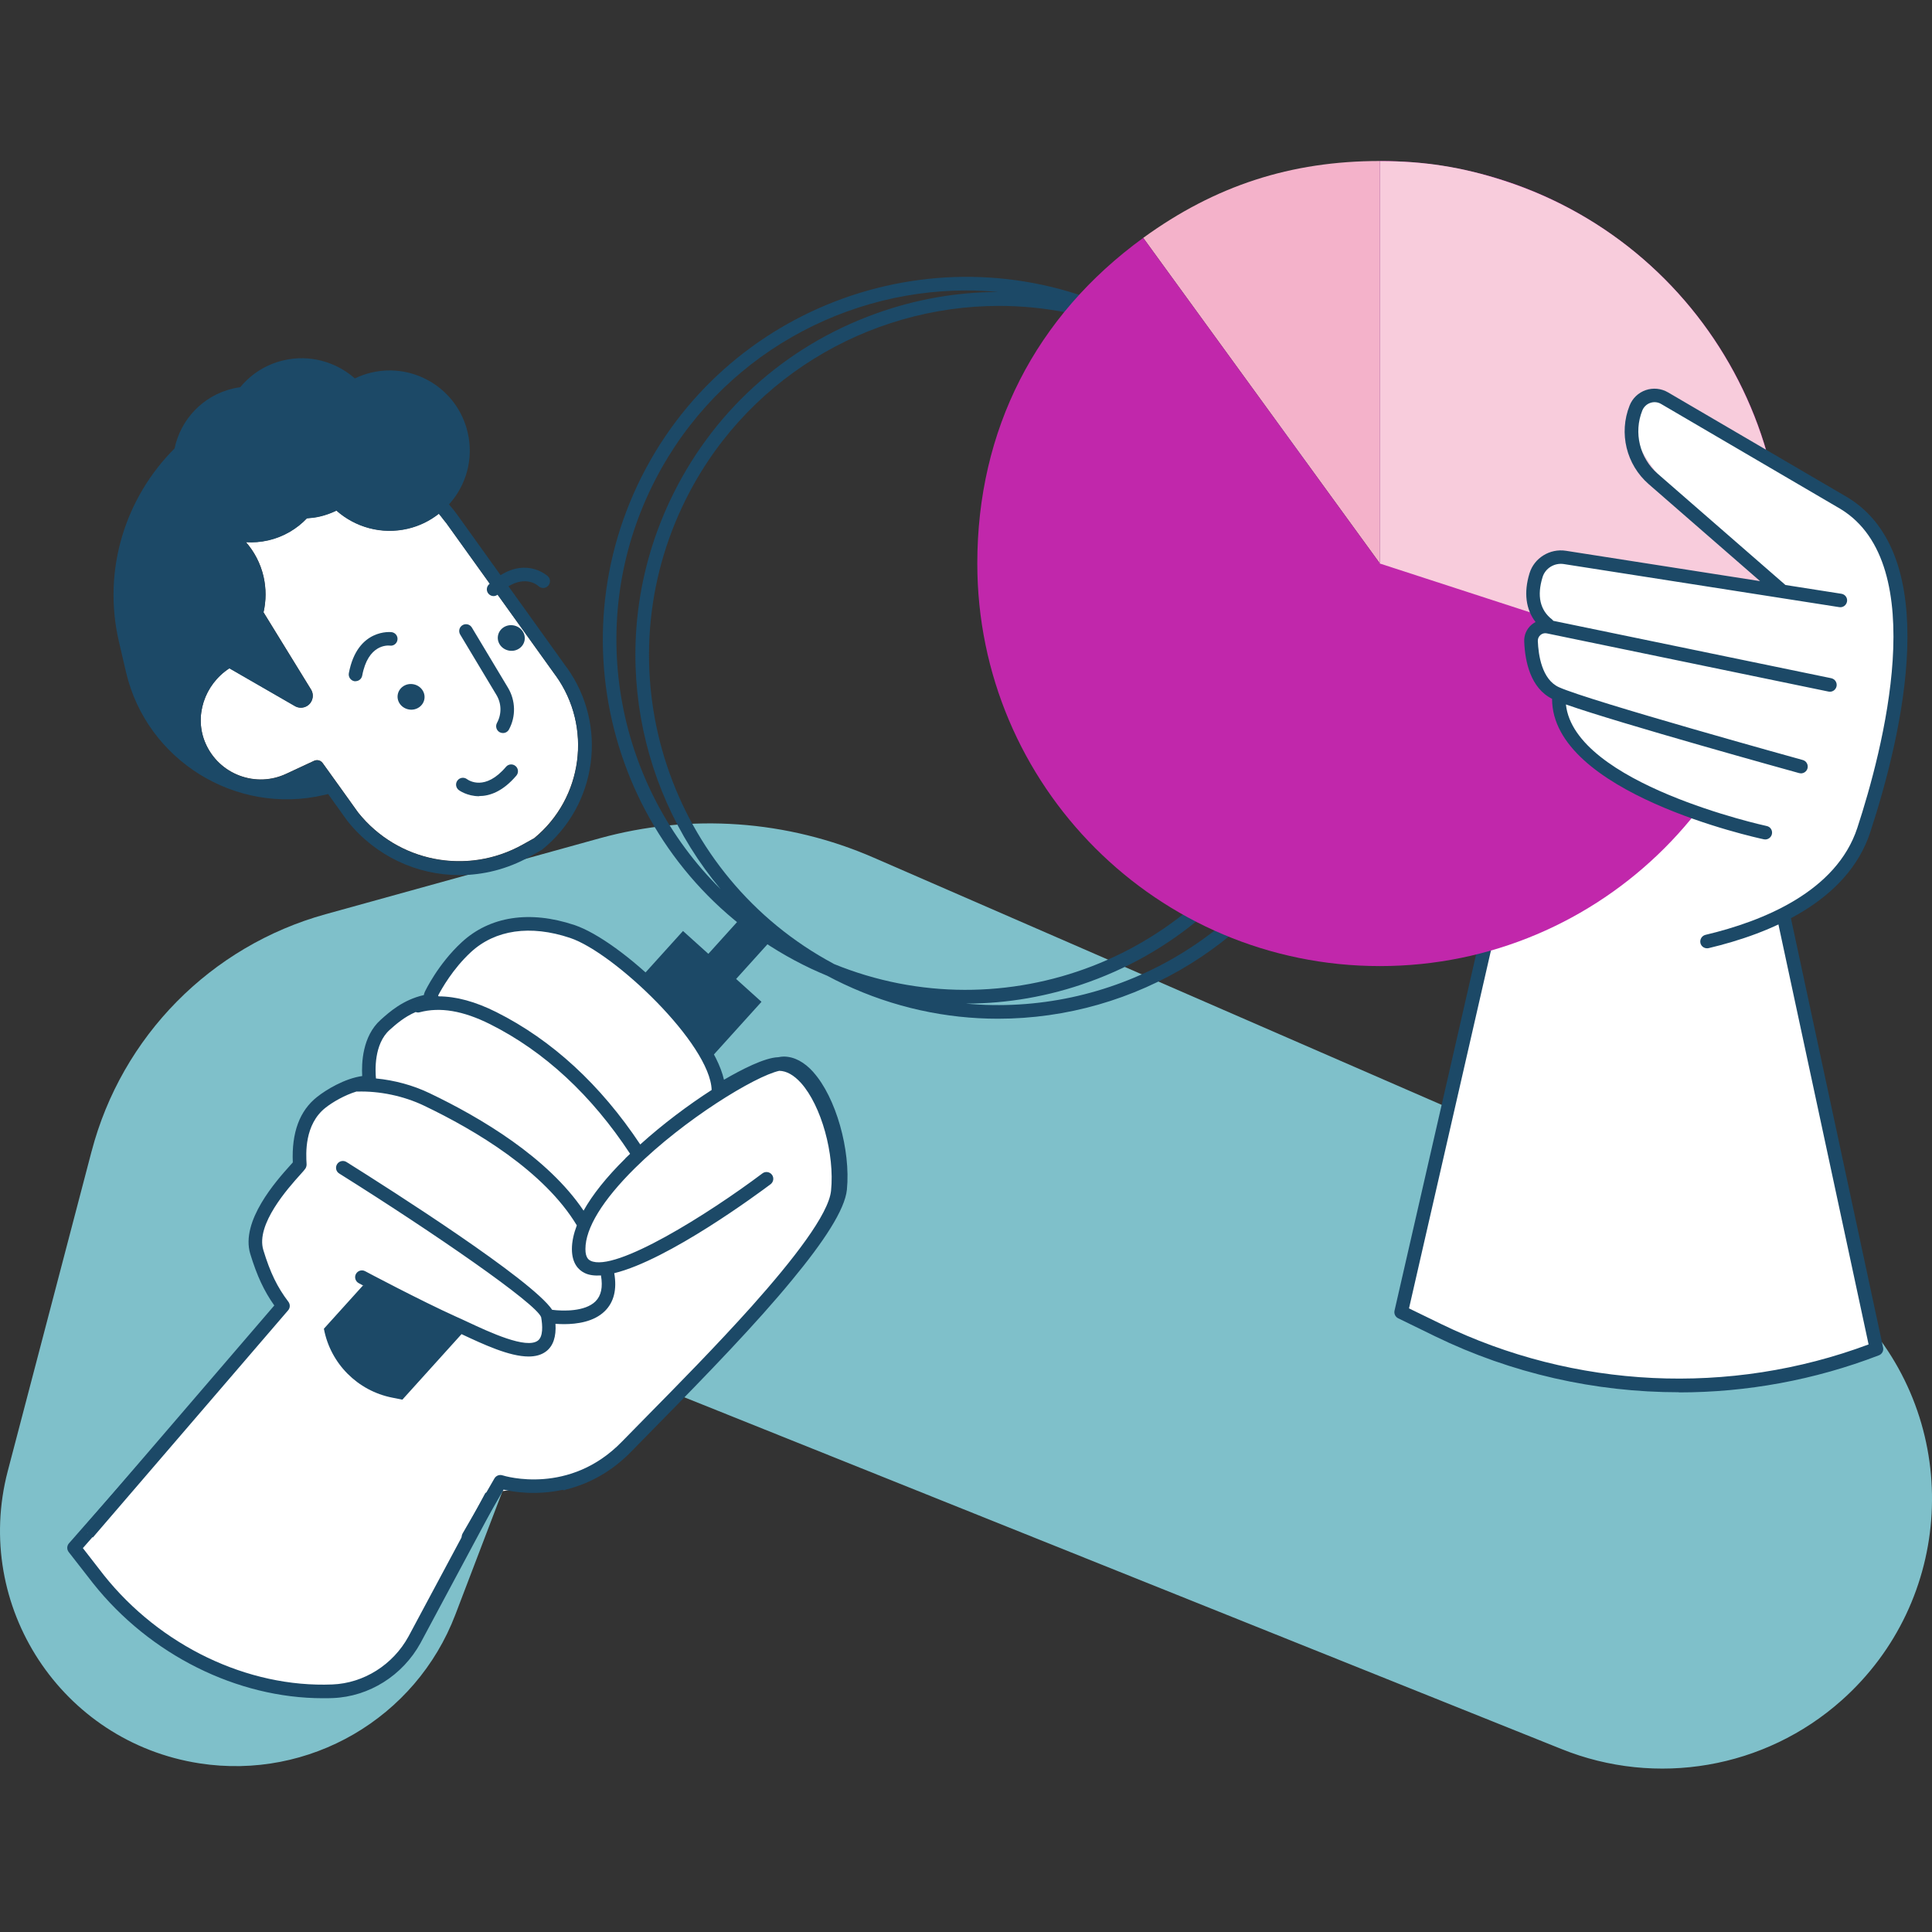
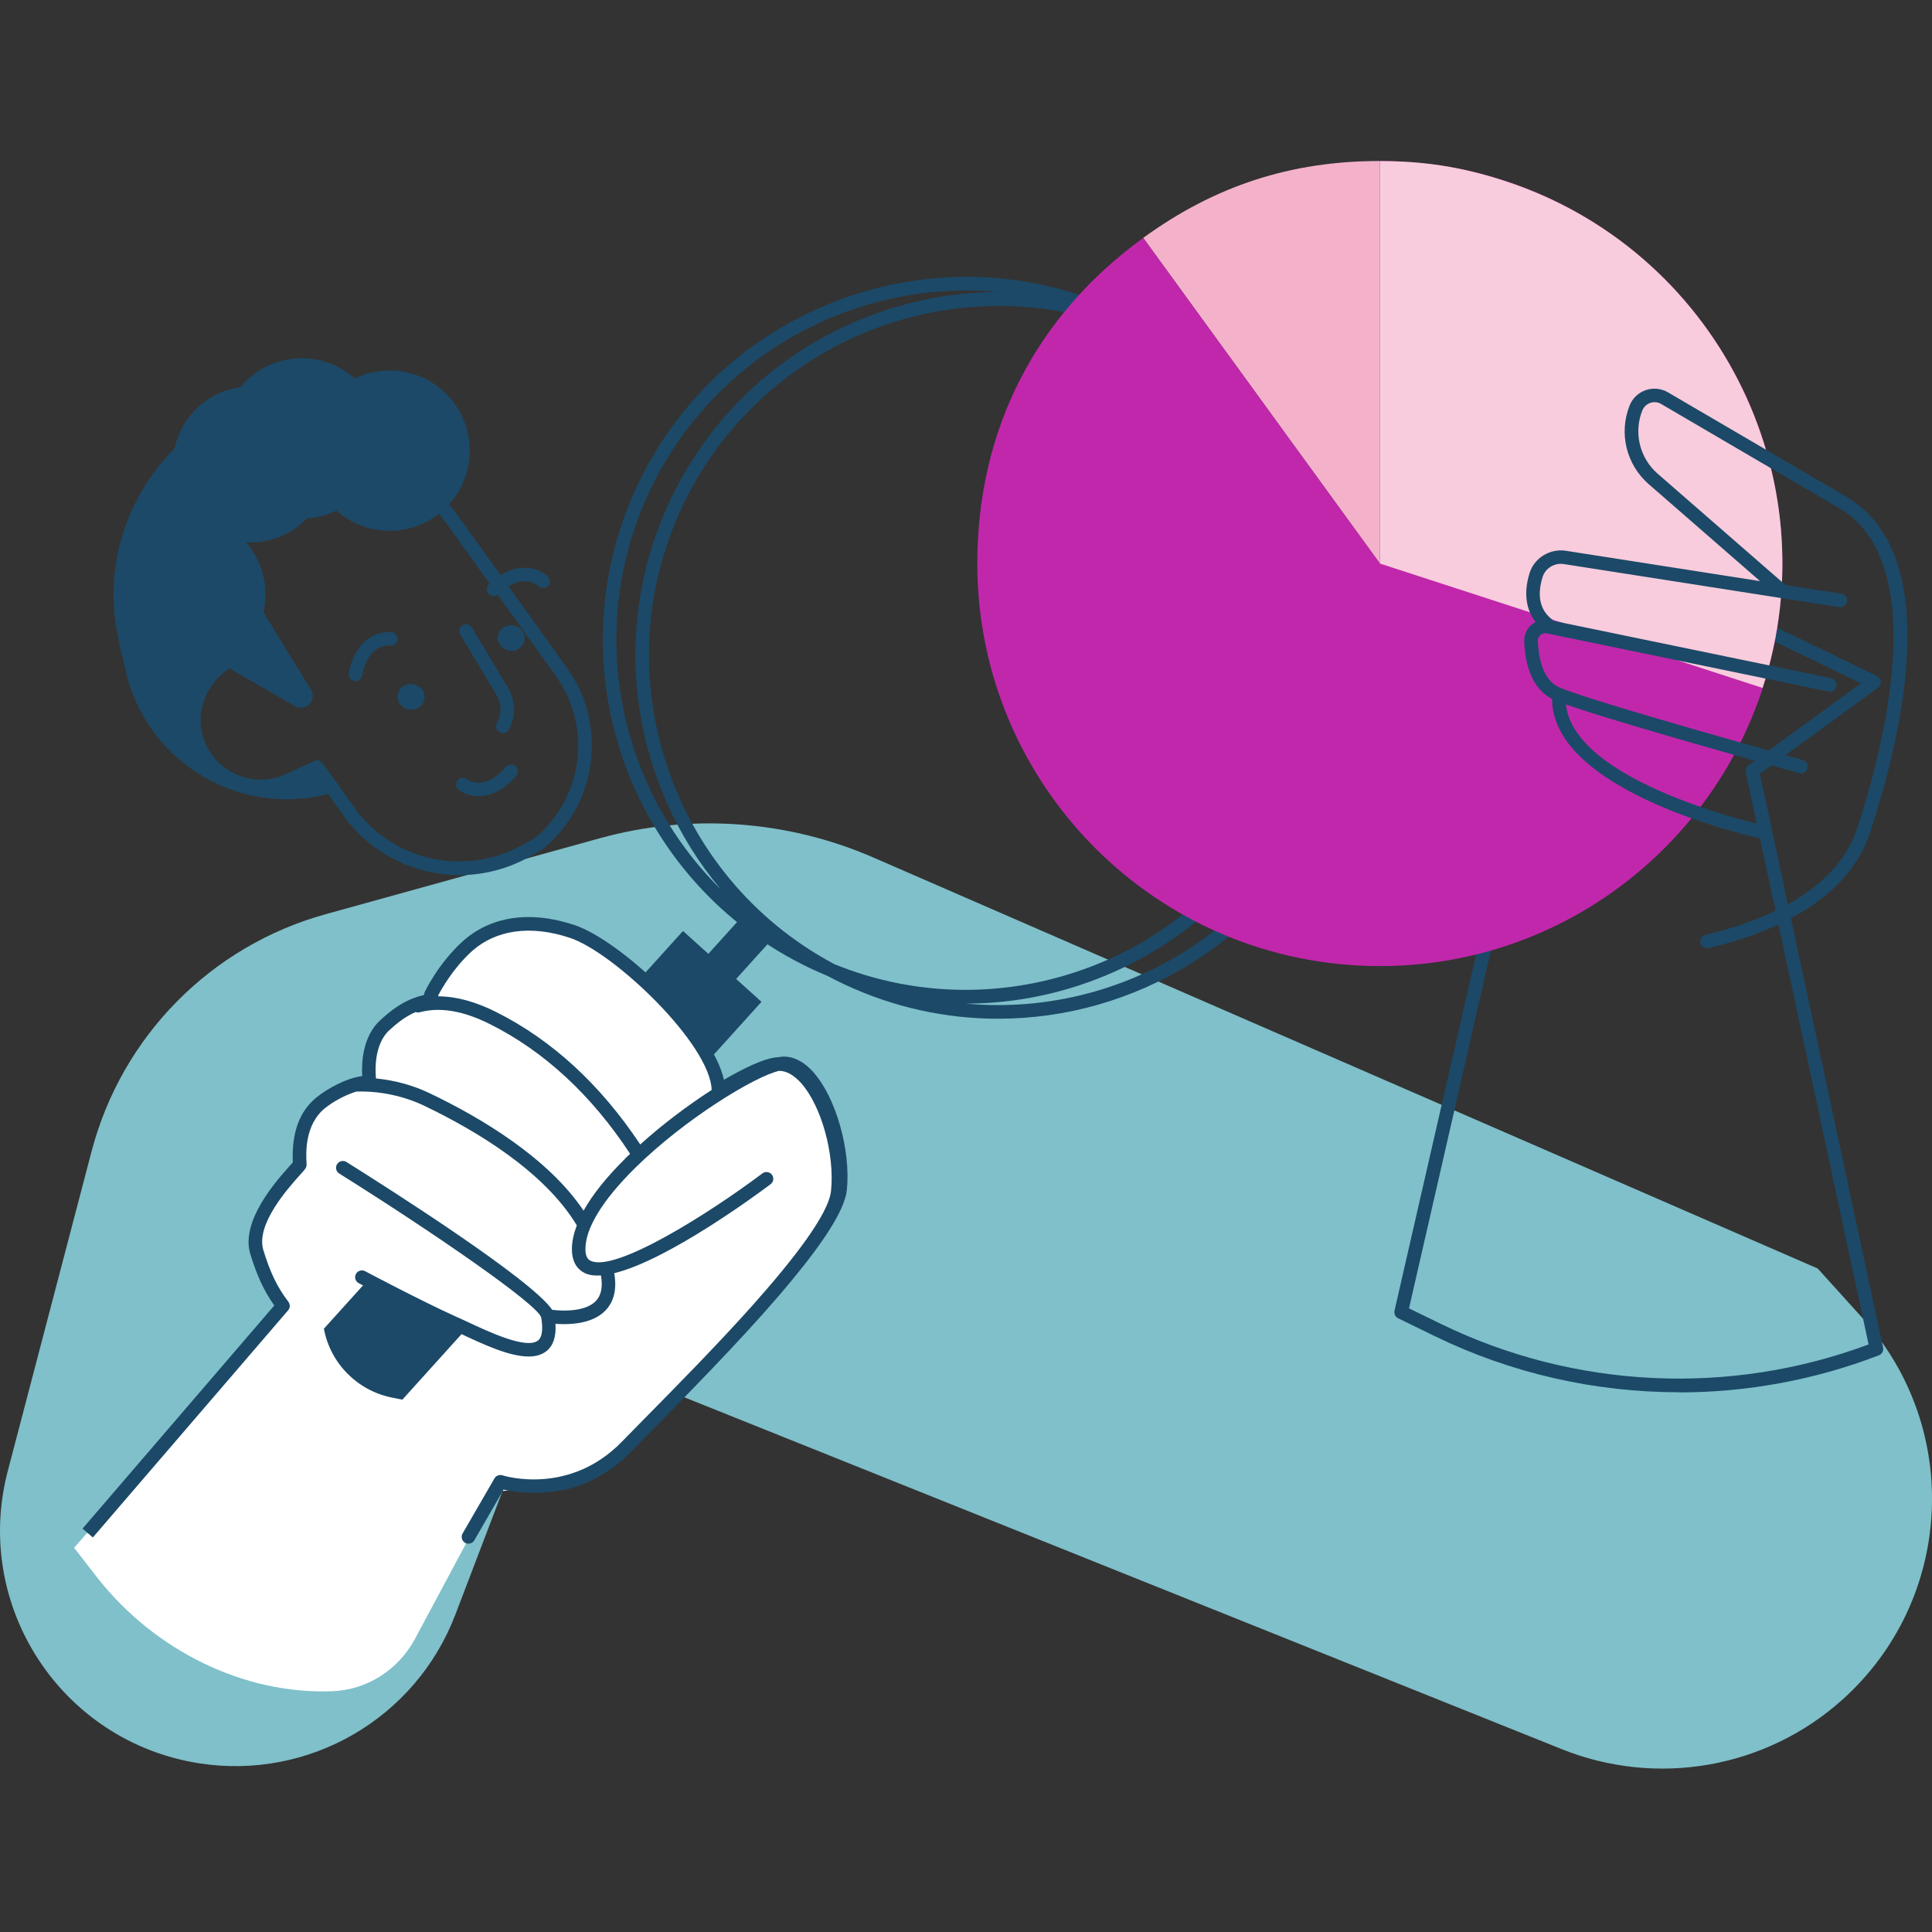
<svg xmlns="http://www.w3.org/2000/svg" width="240" height="240" viewBox="0 0 240 240" fill="none">
  <rect x="0" y="0" width="240" height="240" fill="#333333" stroke="none" />
  <g clip-path="url(#clip0_9455_711)">
-     <path d="M69.024 83.91L55.454 64.98C55.354 64.84 55.234 64.71 55.124 64.57C54.924 64.31 54.724 64.04 54.514 63.8C53.404 64.67 52.104 65.32 50.654 65.66C47.384 66.42 44.124 65.48 41.794 63.41C41.154 63.72 40.464 63.97 39.744 64.14C39.204 64.27 38.664 64.33 38.124 64.37C36.874 65.68 35.244 66.66 33.344 67.1C32.404 67.32 31.464 67.39 30.544 67.33C31.584 68.51 32.354 69.96 32.734 71.6C33.084 73.12 33.064 74.63 32.734 76.05L38.634 85.64C38.884 86.04 38.924 86.53 38.744 86.97C38.404 87.82 37.374 88.16 36.594 87.67L28.494 83C25.384 85.03 24.064 89 25.544 92.36C26.364 94.21 27.864 95.63 29.754 96.34C31.654 97.05 33.704 96.98 35.544 96.12L39.024 94.5C39.134 94.45 39.264 94.42 39.384 94.42C39.644 94.42 39.904 94.54 40.074 94.77L42.524 98.18L44.484 100.92C49.404 107.08 58.014 108.78 64.934 104.91L66.334 104.13C72.424 99.15 73.604 90.27 69.024 83.88V83.91Z" fill="white" />
    <path d="M11.374 143.03L0.964 182.74C-3.426 199.51 7.644 216.4 24.784 219.05C38.404 221.16 51.644 213.46 56.564 200.58L69.284 167.27L193.944 217.26C205.754 222.03 219.244 219.7 228.754 211.24C242.664 198.88 243.834 177.54 231.364 163.73L225.804 157.58L108.554 106.55C97.804 101.86 85.774 101.01 74.474 104.14L40.434 113.57C26.184 117.52 15.114 128.74 11.374 143.04V143.03Z" fill="#7FC0CA" />
    <path d="M9.204 192.27L12.234 196.17C19.284 205.03 30.274 210.52 41.314 210.09C45.594 209.92 49.434 207.44 51.494 203.69L65.424 177.68L24.974 174.32L9.194 192.28L9.204 192.27Z" fill="white" />
-     <path d="M40.114 210.96C29.464 210.96 18.624 205.57 11.574 196.7L8.534 192.8C8.284 192.48 8.294 192.03 8.564 191.72L24.344 173.76C24.524 173.56 24.784 173.46 25.054 173.48L65.504 176.84C65.784 176.86 66.044 177.03 66.174 177.28C66.304 177.53 66.314 177.83 66.174 178.08L52.244 204.09C50.024 208.14 45.854 210.76 41.354 210.94C40.944 210.96 40.534 210.96 40.124 210.96H40.114ZM10.294 192.31L12.894 195.66C19.894 204.45 30.764 209.67 41.274 209.25C45.184 209.1 48.814 206.81 50.744 203.29L64.064 178.42L25.324 175.2L10.294 192.31Z" fill="#1C4967" />
    <path d="M95.824 116.76L92.374 113.64L87.994 118.49L84.844 115.65L76.404 124.99L86.154 133.79L94.594 124.45L91.444 121.61L95.824 116.76Z" fill="#1C4967" />
    <path d="M10.874 190.43L35.134 162.21C33.764 160.4 32.804 158.54 31.884 155.53C30.584 151.27 36.634 145.5 37.224 144.67C37.154 143.47 36.854 139.32 39.894 136.92C41.224 135.87 43.844 134.4 45.934 134.44C45.924 134.41 45.904 134.38 45.904 134.34C45.884 134.19 45.254 129.64 47.844 127.31C49.064 126.22 50.894 124.59 53.824 124.26C53.814 124.26 53.794 124.26 53.784 124.25C53.734 124.23 53.694 124.2 53.664 124.17C53.504 124.02 53.444 123.78 53.544 123.57C53.604 123.44 55.134 120.25 57.934 117.67C61.194 114.66 65.864 113.97 71.094 115.71C76.964 117.67 89.274 129.55 89.264 135.52C92.584 133.47 95.444 132.15 96.784 132.16C97.944 132.16 99.074 132.77 100.134 133.96C102.794 136.93 104.564 143.23 104.074 148.01C103.494 153.67 89.434 167.95 81.024 176.49C79.824 177.71 78.754 178.8 77.874 179.7C75.254 182.41 72.374 183.73 69.784 184.31C69.754 184.38 69.704 184.44 69.644 184.49" fill="white" />
    <path d="M101.064 133.21C99.914 131.92 98.674 131.27 97.394 131.25H97.364C97.164 131.25 96.934 131.28 96.674 131.33C94.974 131.38 92.064 132.89 89.934 134.13C88.424 127.46 77.134 116.84 71.354 114.91C65.814 113.06 60.844 113.82 57.354 117.05C54.414 119.76 52.834 123.08 52.774 123.21C52.714 123.34 52.674 123.47 52.654 123.61C50.054 124.2 48.354 125.73 47.284 126.69C45.004 128.73 44.904 132.11 44.994 133.67C42.794 133.98 40.504 135.38 39.384 136.27C37.224 137.97 36.214 140.69 36.374 144.4C36.284 144.5 36.174 144.63 36.044 144.77C34.344 146.66 29.844 151.69 31.094 155.78C31.914 158.46 32.794 160.37 34.074 162.17L10.254 189.89L11.534 190.99L35.794 162.77C36.054 162.47 36.064 162.03 35.824 161.71C34.434 159.88 33.564 158.08 32.714 155.29C31.744 152.11 35.784 147.6 37.314 145.9C37.624 145.56 37.844 145.31 37.934 145.17C38.044 145.01 38.104 144.77 38.084 144.58C38.014 143.37 37.784 139.69 40.444 137.6C41.304 136.92 42.824 136.03 44.294 135.59C44.324 135.59 44.344 135.6 44.374 135.6C47.124 135.51 50.144 136.14 52.654 137.34C59.124 140.43 67.614 145.51 71.654 152.22C71.264 153.25 71.044 154.24 71.044 155.16C71.044 156.97 71.894 157.78 72.614 158.13C73.164 158.41 73.864 158.49 74.654 158.44C74.904 159.9 74.684 160.95 73.974 161.66C72.674 162.95 69.934 162.88 68.594 162.71C66.074 158.97 48.614 147.84 43.044 144.35C42.644 144.1 42.124 144.22 41.874 144.62C41.624 145.02 41.744 145.54 42.144 145.78C54.014 153.22 66.644 161.95 67.224 163.63C67.404 164.67 67.484 166.02 66.824 166.53C65.384 167.63 60.814 165.49 58.074 164.21C57.574 163.98 57.094 163.75 56.654 163.56C52.224 161.56 45.424 157.95 45.354 157.91C44.944 157.69 44.434 157.85 44.214 158.26C43.994 158.67 44.154 159.18 44.564 159.4C44.574 159.4 44.834 159.54 45.264 159.77L45.084 159.69L40.234 165.06C41.044 169.38 44.414 172.77 48.724 173.62L49.984 173.87L57.334 165.73C57.334 165.73 57.354 165.73 57.354 165.74C60.064 167.01 63.274 168.51 65.664 168.51C66.514 168.51 67.254 168.32 67.844 167.87C68.724 167.2 69.104 166.04 69.004 164.45C69.314 164.47 69.674 164.49 70.074 164.49C71.674 164.49 73.794 164.2 75.144 162.86C76.264 161.75 76.654 160.17 76.304 158.16C83.044 156.52 94.214 148.24 95.724 147.11C96.094 146.83 96.174 146.3 95.894 145.93C95.614 145.56 95.084 145.48 94.714 145.76C88.064 150.76 76.384 158.12 73.354 156.61C73.184 156.52 72.714 156.29 72.724 155.15C72.724 152.56 74.854 149.09 78.874 145.11C85.024 139.03 93.784 133.69 96.804 133.02C97.714 133.04 98.614 133.55 99.504 134.53C102.024 137.35 103.704 143.36 103.234 147.93C102.934 150.83 98.564 156.46 93.384 162.27C88.994 167.17 84.054 172.18 80.494 175.79C79.264 177.04 78.174 178.15 77.274 179.07C70.764 185.79 62.754 183.38 62.414 183.27C62.034 183.15 61.624 183.31 61.424 183.65L57.464 190.5C57.234 190.9 57.374 191.42 57.774 191.65C57.904 191.73 58.054 191.76 58.194 191.76C58.484 191.76 58.774 191.61 58.924 191.34L62.554 185.05C63.794 185.34 66.624 185.79 69.944 185.06V185.13C70.014 185.12 70.064 185.11 70.114 185.09L70.154 185.14C70.154 185.14 70.224 185.08 70.254 185.05C73.374 184.28 76.134 182.68 78.464 180.27C79.344 179.36 80.404 178.28 81.614 177.06C87.834 170.74 93.994 164.37 98.414 158.98C102.294 154.29 104.954 150.29 105.204 147.79C105.694 142.84 103.824 136.3 101.044 133.2L101.064 133.21ZM77.684 143.91C75.324 146.24 73.604 148.41 72.494 150.39C68.054 143.79 59.744 138.85 53.364 135.8C51.304 134.81 49.004 134.19 46.704 133.97C46.614 133.05 46.434 129.7 48.404 127.94C49.174 127.25 50.214 126.33 51.634 125.72C51.784 125.77 51.954 125.8 52.124 125.75C54.664 125.07 57.524 125.55 60.884 127.23C67.624 130.61 73.474 136.03 78.274 143.33C78.074 143.52 77.864 143.71 77.674 143.9L77.684 143.91ZM79.534 142.17C74.594 134.74 68.584 129.2 61.644 125.72C59.044 124.42 56.684 123.78 54.484 123.77C54.464 123.74 54.454 123.7 54.424 123.67C54.844 122.87 56.244 120.36 58.494 118.28C61.514 115.49 65.884 114.86 70.814 116.51C76.304 118.34 88.234 129.71 88.404 135.4C85.504 137.27 82.354 139.62 79.534 142.17Z" fill="#1C4967" />
    <path d="M143.294 40.6C142.604 40.28 141.914 39.97 141.214 39.68C140.564 39.34 139.914 39 139.244 38.69C116.734 28.09 89.794 37.77 79.184 60.28C68.584 82.79 78.264 109.73 100.774 120.34C101.434 120.65 102.094 120.93 102.754 121.21C103.434 121.57 104.114 121.92 104.824 122.25C111.024 125.17 117.554 126.55 123.984 126.55C140.924 126.55 157.194 116.97 164.884 100.66C175.484 78.15 165.804 51.21 143.294 40.6ZM103.554 119.72C83.314 108.9 74.874 83.91 84.764 62.92C92.164 47.21 107.814 38 124.124 38C129.624 38 135.204 39.06 140.564 41.26C160.764 52.1 169.184 77.06 159.304 98.04C149.414 119.03 124.774 128.43 103.544 119.73L103.554 119.72ZM80.714 61C88.114 45.29 103.774 36.08 120.074 36.08C121.374 36.08 122.684 36.15 123.994 36.27C118.874 36.28 113.744 37.17 108.784 38.96C97.444 43.04 88.364 51.29 83.224 62.2C75.494 78.62 78.564 97.38 89.514 110.45C76.774 97.86 72.654 78.11 80.704 61.01L80.714 61ZM163.354 99.94C155.354 116.93 137.684 126.32 119.984 124.67C125.134 124.67 130.294 123.78 135.284 121.98C146.624 117.9 155.704 109.65 160.844 98.74C168.574 82.32 165.504 63.56 154.554 50.49C167.294 63.08 171.414 82.83 163.364 99.93L163.354 99.94Z" fill="#1C4967" />
    <path d="M62.474 91.06C62.334 91.06 62.204 91.03 62.074 90.96C61.664 90.74 61.514 90.22 61.734 89.81C62.334 88.7 62.314 87.4 61.664 86.32L57.164 78.82C56.924 78.42 57.054 77.9 57.454 77.66C57.854 77.42 58.374 77.55 58.614 77.95L63.114 85.45C64.054 87.03 64.104 89.01 63.224 90.62C63.074 90.9 62.784 91.06 62.484 91.06H62.474Z" fill="#1C4967" />
    <path d="M44.174 84.63C44.124 84.63 44.074 84.63 44.014 84.62C43.554 84.53 43.254 84.09 43.334 83.63C44.384 78.01 48.614 78.52 48.654 78.53C49.114 78.59 49.444 79.02 49.374 79.48C49.314 79.94 48.884 80.27 48.434 80.2C48.154 80.17 45.724 80.01 44.994 83.93C44.914 84.34 44.564 84.62 44.164 84.62L44.174 84.63Z" fill="#1C4967" />
    <path d="M70.404 82.93L63.164 72.83C65.344 71.52 66.714 72.65 66.894 72.81C67.234 73.13 67.764 73.12 68.084 72.78C68.404 72.44 68.404 71.91 68.064 71.59C68.034 71.56 65.614 69.3 62.184 71.45L56.844 64C56.504 63.53 56.154 63.08 55.774 62.66C57.894 60.32 58.874 57.01 58.094 53.71C56.844 48.35 51.484 45.03 46.134 46.28C45.414 46.45 44.724 46.7 44.084 47.01C41.744 44.95 38.484 44 35.224 44.76C33.024 45.27 31.184 46.48 29.844 48.1C29.544 48.14 29.254 48.19 28.954 48.26C25.164 49.15 22.434 52.14 21.684 55.71C15.604 61.78 12.684 70.77 14.774 79.71L15.654 83.49C18.214 94.45 29.284 101.32 40.244 98.76L40.764 98.64L43.154 101.98C46.654 106.36 51.804 108.71 57.074 108.71C60.034 108.71 63.024 107.97 65.784 106.43L67.244 105.61C67.244 105.61 67.324 105.56 67.364 105.53C74.194 100 75.534 90.08 70.424 82.94L70.404 82.93ZM66.334 104.16L64.934 104.94C58.014 108.81 49.394 107.11 44.484 100.95L42.524 98.21L40.074 94.8C39.914 94.57 39.654 94.45 39.384 94.45C39.264 94.45 39.144 94.48 39.024 94.53L35.544 96.15C33.704 97 31.654 97.08 29.754 96.37C27.864 95.66 26.364 94.24 25.544 92.39C24.054 89.03 25.384 85.06 28.494 83.03L36.594 87.7C37.374 88.18 38.404 87.85 38.744 87C38.924 86.56 38.874 86.07 38.634 85.67L32.734 76.08C33.054 74.66 33.074 73.15 32.734 71.63C32.354 69.99 31.574 68.54 30.544 67.36C31.464 67.42 32.404 67.35 33.344 67.13C35.244 66.69 36.874 65.71 38.124 64.4C38.664 64.36 39.204 64.3 39.744 64.17C40.464 64 41.154 63.75 41.794 63.44C44.134 65.5 47.394 66.45 50.654 65.69C52.114 65.35 53.414 64.7 54.514 63.83C54.724 64.07 54.924 64.34 55.124 64.6C55.234 64.74 55.344 64.87 55.454 65.01L60.834 72.51C60.834 72.51 60.774 72.56 60.744 72.59C60.404 72.91 60.384 73.44 60.704 73.78C60.874 73.96 61.094 74.05 61.324 74.05C61.494 74.05 61.664 73.98 61.814 73.88L69.034 83.94C73.614 90.33 72.434 99.21 66.344 104.19L66.334 104.16Z" fill="#1C4967" />
    <path d="M59.524 98.91C58.014 98.91 57.004 98.16 56.984 98.14C56.614 97.85 56.544 97.32 56.834 96.95C57.114 96.58 57.644 96.51 58.014 96.79C58.244 96.96 60.274 98.3 62.854 95.26C63.154 94.9 63.694 94.86 64.044 95.16C64.404 95.46 64.444 96 64.144 96.35C62.444 98.35 60.804 98.89 59.524 98.89V98.91Z" fill="#1C4967" />
    <path d="M52.724 86.81C52.594 87.68 51.744 88.28 50.834 88.14C49.914 88 49.274 87.19 49.404 86.32C49.534 85.45 50.384 84.85 51.294 84.99C52.214 85.13 52.854 85.94 52.724 86.81Z" fill="#1C4967" />
    <path d="M65.174 79.5C65.044 80.37 64.194 80.97 63.284 80.83C62.364 80.69 61.724 79.88 61.854 79.01C61.984 78.14 62.834 77.54 63.744 77.68C64.664 77.82 65.304 78.63 65.174 79.5Z" fill="#1C4967" />
-     <path d="M174.054 163L184.954 115.4C187.504 104.27 193.524 94.24 202.154 86.76L214.624 75.95L232.804 84.74L217.684 95.76L233.104 167.55C215.414 174.37 195.694 173.53 178.644 165.24L174.054 163Z" fill="white" />
    <path d="M208.554 172.95C198.154 172.95 187.774 170.62 178.274 166L173.684 163.76C173.334 163.59 173.144 163.19 173.234 162.81L184.134 115.21C186.744 103.83 192.784 93.77 201.604 86.12L214.074 75.31C214.334 75.09 214.694 75.04 214.994 75.19L233.174 83.98C233.444 84.11 233.624 84.37 233.644 84.67C233.674 84.97 233.544 85.25 233.304 85.43L218.624 96.13L233.924 167.39C234.014 167.8 233.794 168.21 233.404 168.36C225.414 171.44 216.974 172.97 208.554 172.97V172.95ZM175.024 162.53L179.014 164.47C195.574 172.53 214.884 173.45 232.124 167.01L216.864 95.93C216.794 95.6 216.924 95.27 217.194 95.07L231.174 84.88L214.764 76.94L202.714 87.38C194.164 94.79 188.304 104.54 185.784 115.57L175.034 162.52L175.024 162.53Z" fill="#1C4967" />
    <path d="M171.414 70L142.014 29.55C150.954 23.06 160.364 20 171.414 20V70Z" fill="#F4B2CA" />
    <path d="M171.414 70V20C199.024 20 221.414 42.38 221.414 70C221.414 97.62 199.024 120.01 171.414 120.01C143.804 120.01 121.404 97.61 121.404 70C121.404 53.43 128.614 39.29 142.014 29.55L171.414 70Z" fill="#C127AB" />
    <path d="M171.404 70L218.954 85.46C227.494 59.19 213.114 30.98 186.854 22.45C181.604 20.74 176.924 20.01 171.404 20.01V70.01V70Z" fill="#F8CCDC" />
-     <path d="M216.024 103.36L212.134 116.5C212.134 116.5 226.594 116.46 231.504 103.1C236.414 89.74 239.824 68.08 229.064 62.51C218.294 56.94 203.244 43.53 202.864 52.42C202.574 59.08 220.654 72.57 220.654 72.57L192.134 69.13C192.134 69.13 190.094 73.99 190.994 78.52C191.194 79.54 190.304 80.87 190.774 82.53C191.184 83.97 192.924 85.68 193.544 87.38C195.384 92.48 201.784 99.29 216.034 103.36H216.024Z" fill="white" />
    <path d="M229.494 61.78L207.204 48.74C206.364 48.25 205.364 48.15 204.444 48.46C203.524 48.78 202.794 49.47 202.434 50.38C201.074 53.8 202.024 57.71 204.794 60.13L218.644 72.19L194.524 68.42C192.534 68.11 190.584 69.31 190.004 71.21C189.264 73.62 189.544 75.71 190.754 77.27C190.584 77.36 190.414 77.47 190.264 77.6C189.644 78.12 189.304 78.89 189.344 79.7C189.444 82.23 190.144 85.48 192.804 86.81C192.794 98.48 218.014 104.03 219.104 104.26C219.164 104.27 219.224 104.28 219.284 104.28C219.674 104.28 220.024 104.01 220.114 103.61C220.214 103.15 219.924 102.7 219.464 102.61C219.214 102.56 195.574 97.37 194.524 87.51C201.284 89.89 222.524 95.77 223.504 96.04C223.584 96.06 223.654 96.07 223.724 96.07C224.094 96.07 224.434 95.82 224.534 95.45C224.654 95 224.394 94.53 223.944 94.41C223.684 94.34 197.464 87.08 193.664 85.37C191.534 84.41 191.104 81.37 191.034 79.63C191.024 79.34 191.144 79.07 191.364 78.88C191.584 78.69 191.874 78.62 192.154 78.68L227.144 85.91C227.604 86.01 228.044 85.71 228.144 85.25C228.234 84.79 227.944 84.35 227.484 84.25L192.954 77.12C192.914 77.07 192.874 77.01 192.814 76.96C191.304 75.8 190.904 74.02 191.624 71.69C191.964 70.58 193.104 69.89 194.264 70.07L228.474 75.42C228.944 75.5 229.364 75.18 229.444 74.72C229.524 74.26 229.204 73.83 228.744 73.76L221.794 72.67L205.914 58.84C203.684 56.9 202.914 53.74 204.014 50.99C204.194 50.55 204.554 50.2 205.004 50.05C205.454 49.89 205.954 49.94 206.364 50.19L228.644 63.23C239.974 70.13 233.874 93.23 230.724 102.84C228.134 110.74 219.044 114.43 211.864 116.13C211.414 116.24 211.134 116.69 211.234 117.15C211.324 117.54 211.674 117.8 212.054 117.8C212.114 117.8 212.184 117.8 212.254 117.78C219.854 115.98 229.504 112.01 232.334 103.37C236.394 90.96 241.444 69.05 229.514 61.79L229.494 61.78Z" fill="#1C4967" />
  </g>
  <defs>
    <clipPath id="clip0_9455_711">
      <rect width="240" height="240" fill="white" />
    </clipPath>
  </defs>
</svg>